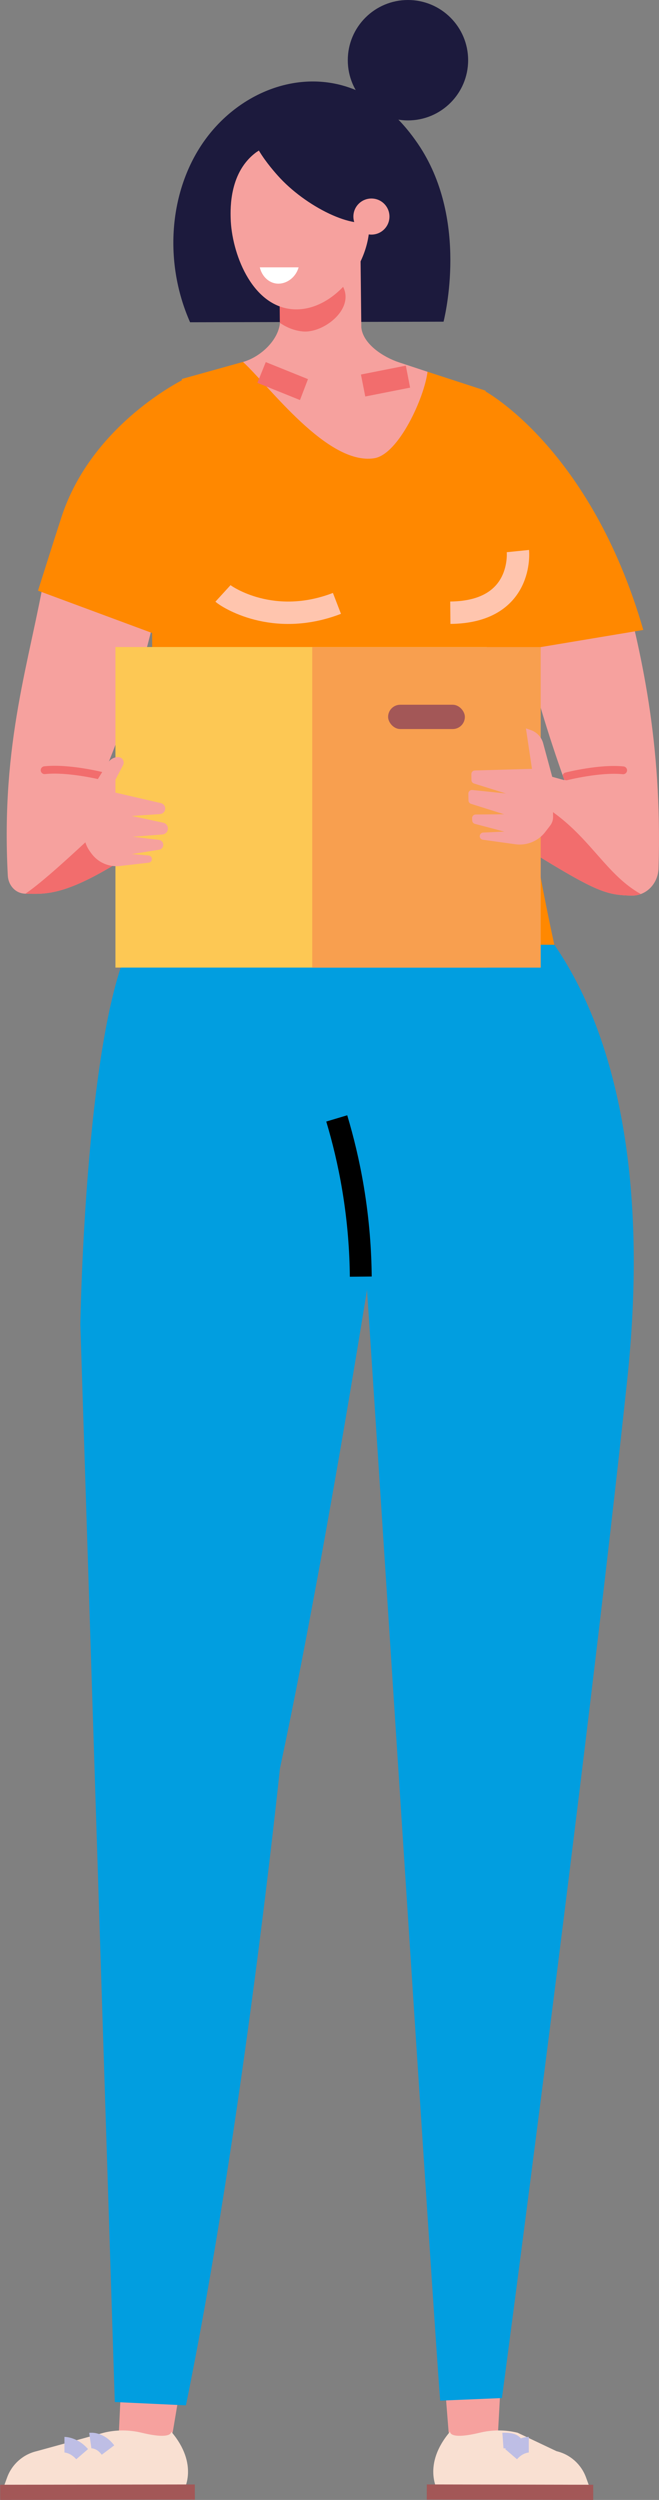
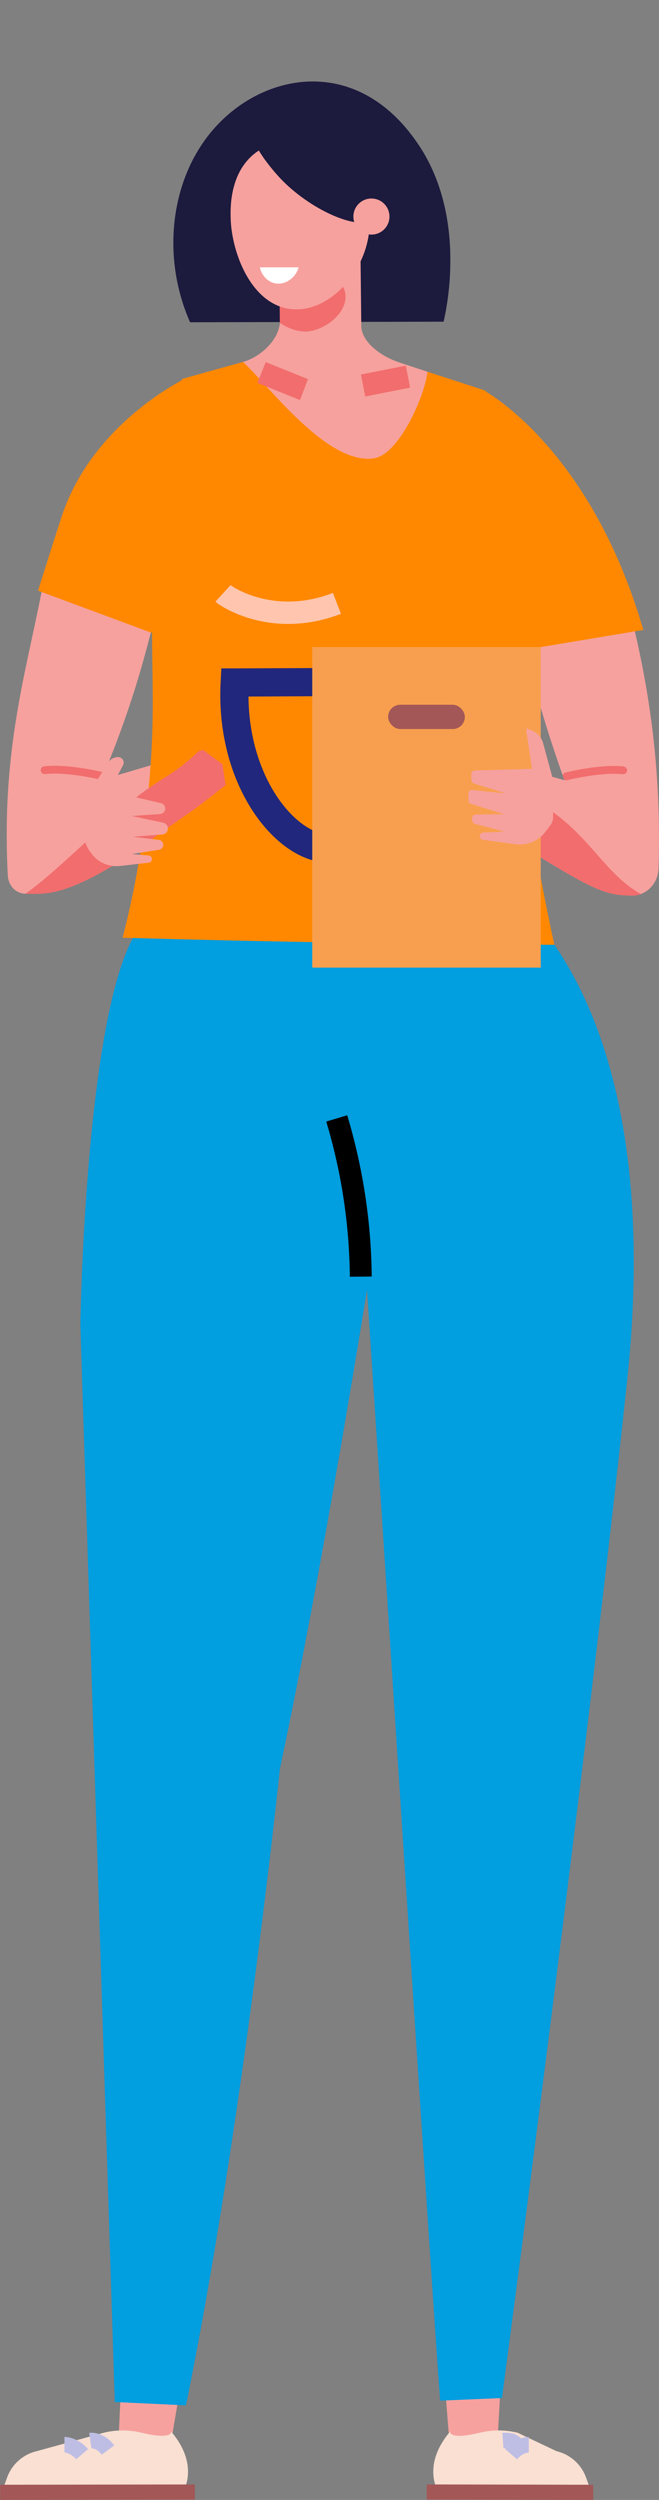
<svg xmlns="http://www.w3.org/2000/svg" id="Calque_1" viewBox="0 0 169.53 642.77">
  <rect x="0" y="0" width="169.53" height="642.77" fill="#808080" stroke="none" />
  <defs>
    <style>.cls-1{stroke:#21277c;stroke-width:7.25px;}.cls-1,.cls-2,.cls-3,.cls-4,.cls-5{fill:none;stroke-miterlimit:10;}.cls-6{fill:#f89f4f;}.cls-7{fill:#f9e0d2;}.cls-8{fill:#019ee0;}.cls-9{fill:#f26d6d;}.cls-10{fill:#f6a19e;}.cls-11{fill:#fdc854;}.cls-12{fill:#fff;}.cls-13{fill:#f80;}.cls-14{fill:#1c1a3d;}.cls-15{fill:#a35757;}.cls-2{stroke:#bebee5;stroke-width:4.01px;}.cls-3{stroke:#ffc5ae;}.cls-3,.cls-4{stroke-width:5.76px;}.cls-4{stroke:#f26d6d;}.cls-5{stroke:#000;stroke-width:5.63px;}</style>
  </defs>
  <path class="cls-10" d="M39.47,159.81c-.28,1.17-.56,2.34-.86,3.52-3.56,14.12-8.01,26.56-12.56,37.2l30.4-8.97,1.6,10.28c-37.15,29.25-44.22,28.08-51.55,27.94-2.52-.05-4.36-2.14-4.49-4.65-1.84-34.6,5.73-55.18,9.72-78.6l27.75,13.28Z" />
  <path class="cls-13" d="M39.56,162.91c2.57-6.02,2.57-12.43,3.48-16.88,5.17-25.33,4.41-48.59,4.41-48.59,0,0-23.84,11.43-31.66,35.59-2.2,6.78-4.22,13.17-6.01,18.84l29.77,11.04Z" />
  <path class="cls-10" d="M145.2,200.61c-4.15-11.59-8.1-24.49-11.44-38.62-.44-1.87-.87-3.73-1.27-5.58l27.18-8.57c5.18,19.31,10.74,42.78,9.74,75.41-.12,3.92-3.11,7.12-7.02,7.02-8.55-.22-10.01-1.34-49.87-26.43l11.1-9.22,21.58,5.98Z" />
  <path class="cls-14" d="M87.9,21.92c10.73,2.87,16.92,11.26,19.03,14.22,13.41,18.72,7.95,43.32,7.18,46.57-21.74,.05-43.47,.1-65.21,.15-7.07-15.96-5.31-34.85,4.37-47.61,8.28-10.91,21.9-16.74,34.63-13.33Z" />
  <polygon class="cls-10" points="48.38 601.92 44.44 625.33 42.57 630.4 34.32 631.22 31.62 630.21 30.45 628.06 31.41 608 48.38 601.92" />
  <path class="cls-7" d="M26.67,625.5l-17.25,4.74c-3.51,.83-6.36,3.37-7.59,6.76l-1.24,3.41,46.66-.08s4.03-6.63-3.21-15.12c0,0,.4,2.21-7.58,.29-3.22-.78-6.58-.8-9.8,0Z" />
  <rect class="cls-15" x="0" y="638.83" width="50.07" height="3.9" transform="translate(51.13 1281.52) rotate(179.91)" />
  <path class="cls-2" d="M23.23,627.51s2.45-.35,4.55,2.44" />
  <path class="cls-2" d="M16.58,628.57s2.45,0,4.55,2.44" />
  <path class="cls-8" d="M100.92,290.18s-14.35,96.22-28.91,164.56c0,0-9.54,92.08-24.18,163.71l-18.3-.85-8.86-277.06s1.24-80.1,14.39-100.84l63.7-7.3,2.17,57.78Z" />
  <polygon class="cls-10" points="113.5 601.23 115.41 625.33 117.28 630.4 125.52 631.22 128.23 630.21 127.96 628.28 129.13 606.86 113.5 601.23" />
  <path class="cls-7" d="M133.17,625.5l10,4.74c3.51,.83,6.36,3.37,7.59,6.76l1.24,3.41-39.42-.08s-4.03-6.63,3.21-15.12c0,0-.4,2.21,7.58,.29,3.22-.78,6.58-.8,9.8,0Z" />
  <rect class="cls-15" x="109.78" y="638.83" width="42.82" height="3.9" transform="translate(1.24 -.25) rotate(.11)" />
  <path class="cls-2" d="M129.38,627.51s4.79-.35,2.69,2.44" />
  <path class="cls-2" d="M136.03,628.57s-2.45,0-4.55,2.44" />
  <path class="cls-8" d="M130.9,230.28s40.89,26.76,30.42,124.83c-10.67,100.03-32.19,261.47-32.19,261.47l-15.89,.66c-1.77-21.78-17.16-262.42-20.42-309.33-2.53-6.26-5.59-13.54-7.52-20.95-3.56-13.67-7.23-34.24-7.65-61.82l53.26,5.15Z" />
  <path class="cls-5" d="M92.81,328.24c-.06-6.57-.58-14.18-1.97-22.55-1.12-6.75-2.62-12.81-4.21-18.13" />
  <path class="cls-13" d="M31.56,241.09c2.22-8.69,5.18-22.18,6.74-38.93,1.74-18.66,.61-29.13,.88-44.48,.25-14.12,1.72-34.73,7.64-60.25,5.24-1.46,10.48-2.92,15.72-4.38l47.46,2.54,14.92,4.86c-.45,16.26,4.17,35.13,5.31,53.64,2.05,33.12,6.72,62.92,12.37,88.83-19.35-.08-38.7-.29-58.05-.61-17.66-.3-35.32-.7-52.98-1.21Z" />
  <path class="cls-13" d="M128.95,168.07c-.42-1.63-.83-3.28-1.24-4.94-5.63-23.23-2.13-44.47-3.15-62.68,0,0,27.33,14.53,40.93,61.52l-36.54,6.1Z" />
  <path class="cls-10" d="M72.05,82.78l-.22-21.01,20.86-1.01,.26,23.46c.46,4.25,5.64,7.61,9.7,8.95l7.33,2.42c-.77,6.49-7.4,21.28-13.75,22.24-12.03,1.82-26.92-18.5-33.71-24.77h0c4.48-1.25,9.23-5.64,9.52-10.28Z" />
  <path class="cls-9" d="M87,72.01l5.7-4.62-20.86,1.01,.15,14.6c1.72,1.19,3.65,1.98,5.77,2.21,5.87,.66,15.14-6.96,9.25-13.21Z" />
  <path class="cls-10" d="M66.06,39.05c-7.03,5.05-6.79,14.39-6.72,17.09,.23,8.71,5.21,22.19,15.52,23.33,9.87,1.09,19.37-9.72,20.14-20.51,.64-9.06-4.82-18.91-13.66-21.82-.89-.29-8.77-2.76-15.27,1.92Z" />
  <path class="cls-12" d="M66.84,68.74c.47,2.06,1.97,3.68,3.82,4.09,2.49,.55,5.31-1.14,6.16-4.09h-9.98Z" />
  <path class="cls-3" d="M57.36,152.58c.92,.84,12.9,8.89,29.32,2.56" />
  <path class="cls-4" d="M104.95,96.84c-.36,.07-11.54,2.28-11.54,2.28" />
  <path class="cls-4" d="M78.2,100.17c-.34-.13-10.91-4.4-10.91-4.4" />
-   <path class="cls-3" d="M133.23,141.69s1.59,15.67-17.38,15.85" />
  <path class="cls-14" d="M65.31,31.87c-2.73,3.75,5.95,13.09,6.81,14,7.42,7.87,20.23,13.9,24.57,10.4,3.18-2.57,1.36-9.95-1.61-14.57-7.24-11.24-26.54-14.26-29.76-9.84Z" />
  <circle class="cls-10" cx="95.55" cy="55.68" r="4.64" />
-   <circle class="cls-14" cx="104.95" cy="15.48" r="15.48" />
  <path class="cls-9" d="M160.21,199.06c-5.84-.59-14.18,1.51-14.26,1.53-.09,.02-.17,.03-.26,.03-.21,0-.4-.07-.56-.18-.13-.37-.26-.74-.39-1.11,.1-.33,.36-.6,.71-.69,.35-.09,8.76-2.21,14.96-1.58,.55,.06,.96,.55,.9,1.1-.06,.55-.55,.96-1.1,.9Z" />
  <path class="cls-1" d="M60.38,175.48c-1.31,24.9,12.94,42.35,23.89,42.68,11.18,.34,27-16.93,26.17-42.9-16.68,.07-33.37,.15-50.05,.22Z" />
  <path class="cls-9" d="M142.69,209.14c-6.59-4.84-10.39-14.56-15.74-19.28l-14.43,13.99c39.86,25.09,41.32,26.2,49.87,26.43,.88,.02,1.71-.12,2.47-.4-8.52-4.75-12.61-13.73-22.16-20.74Z" />
  <path class="cls-9" d="M11.38,197.03c6.2-.67,14.62,1.4,14.97,1.48,.17,.04,.32,.13,.44,.25-.24,.58-.49,1.16-.73,1.73-.07,0-.13,0-.2-.02-.08-.02-8.42-2.07-14.27-1.44-.57,.06-1.05-.34-1.11-.89-.06-.55,.34-1.05,.89-1.11Z" />
  <path class="cls-9" d="M57.22,196.51l-4.98-3.7-1.15,.34c-6.59,6.41-9.42,6.41-17.53,13.06-7.69,6.3-19.73,18.55-27.02,23.58,5,.1,9.91,.65,24.37-8.35,5.31-3.68,11.72-8.19,19.57-13.73,2.37-1.8,4.89-3.75,7.57-5.86l-.83-5.33Z" />
  <g>
-     <rect class="cls-11" x="29.7" y="166.36" width="95.55" height="82.42" />
    <rect class="cls-6" x="80.32" y="166.36" width="58.77" height="82.42" transform="translate(219.42 415.15) rotate(-180)" />
    <rect class="cls-15" x="99.83" y="181.19" width="19.75" height="6.25" rx="3.13" ry="3.13" transform="translate(219.42 368.64) rotate(180)" />
  </g>
  <path class="cls-10" d="M27.86,195.99l-5.79,9.31,5.64-1.03,3.94-7.53c.5-.95-.19-2.08-1.26-2.08h0c-1.01,0-1.95,.5-2.52,1.33Z" />
  <path class="cls-10" d="M23.45,219.36l-.38-.54c-1.04-1.47-1.55-3.24-1.46-5.03l.45-8.49,4.97-2.13,14.37,3.33c.62,.14,1.07,.68,1.1,1.32h0c.04,.77-.55,1.43-1.33,1.49l-7.3,.49,8.12,1.73c.74,.16,1.25,.83,1.21,1.58h0c-.04,.77-.65,1.39-1.42,1.45l-7.63,.58,6.73,.81c.69,.08,1.18,.7,1.12,1.38h0c-.05,.59-.49,1.06-1.07,1.15l-7.01,1.12,4.3,.35c.5,.04,.88,.48,.86,.98h0c-.02,.46-.37,.83-.83,.88l-7.37,.85c-2.9,.34-5.75-.94-7.44-3.32Z" />
  <path class="cls-10" d="M139.73,191.11l2.4,8.87-5.23-1.97-1.6-10.73,1.27,.44c1.55,.54,2.73,1.8,3.16,3.38Z" />
  <path class="cls-10" d="M140.27,213.91l1.27-1.65c.49-.64,.76-1.44,.74-2.25l-.14-10.02-4.89-2.32-15.09,.43c-.51,.01-.91,.43-.9,.94l.02,1.54c0,.4,.27,.75,.65,.87l8.23,2.57-8.65-.9c-.55-.06-1.03,.38-1.02,.94l.03,1.75c0,.4,.27,.75,.65,.87l8.51,2.68-7.31,.06c-.53,0-.95,.45-.92,.97l.03,.59c.02,.4,.3,.75,.69,.85l7.57,1.99-5.44,.24c-.5,.02-.89,.44-.89,.94h0c0,.46,.35,.84,.8,.91l8.35,1.16c2.96,.41,5.91-.8,7.72-3.17Z" />
</svg>